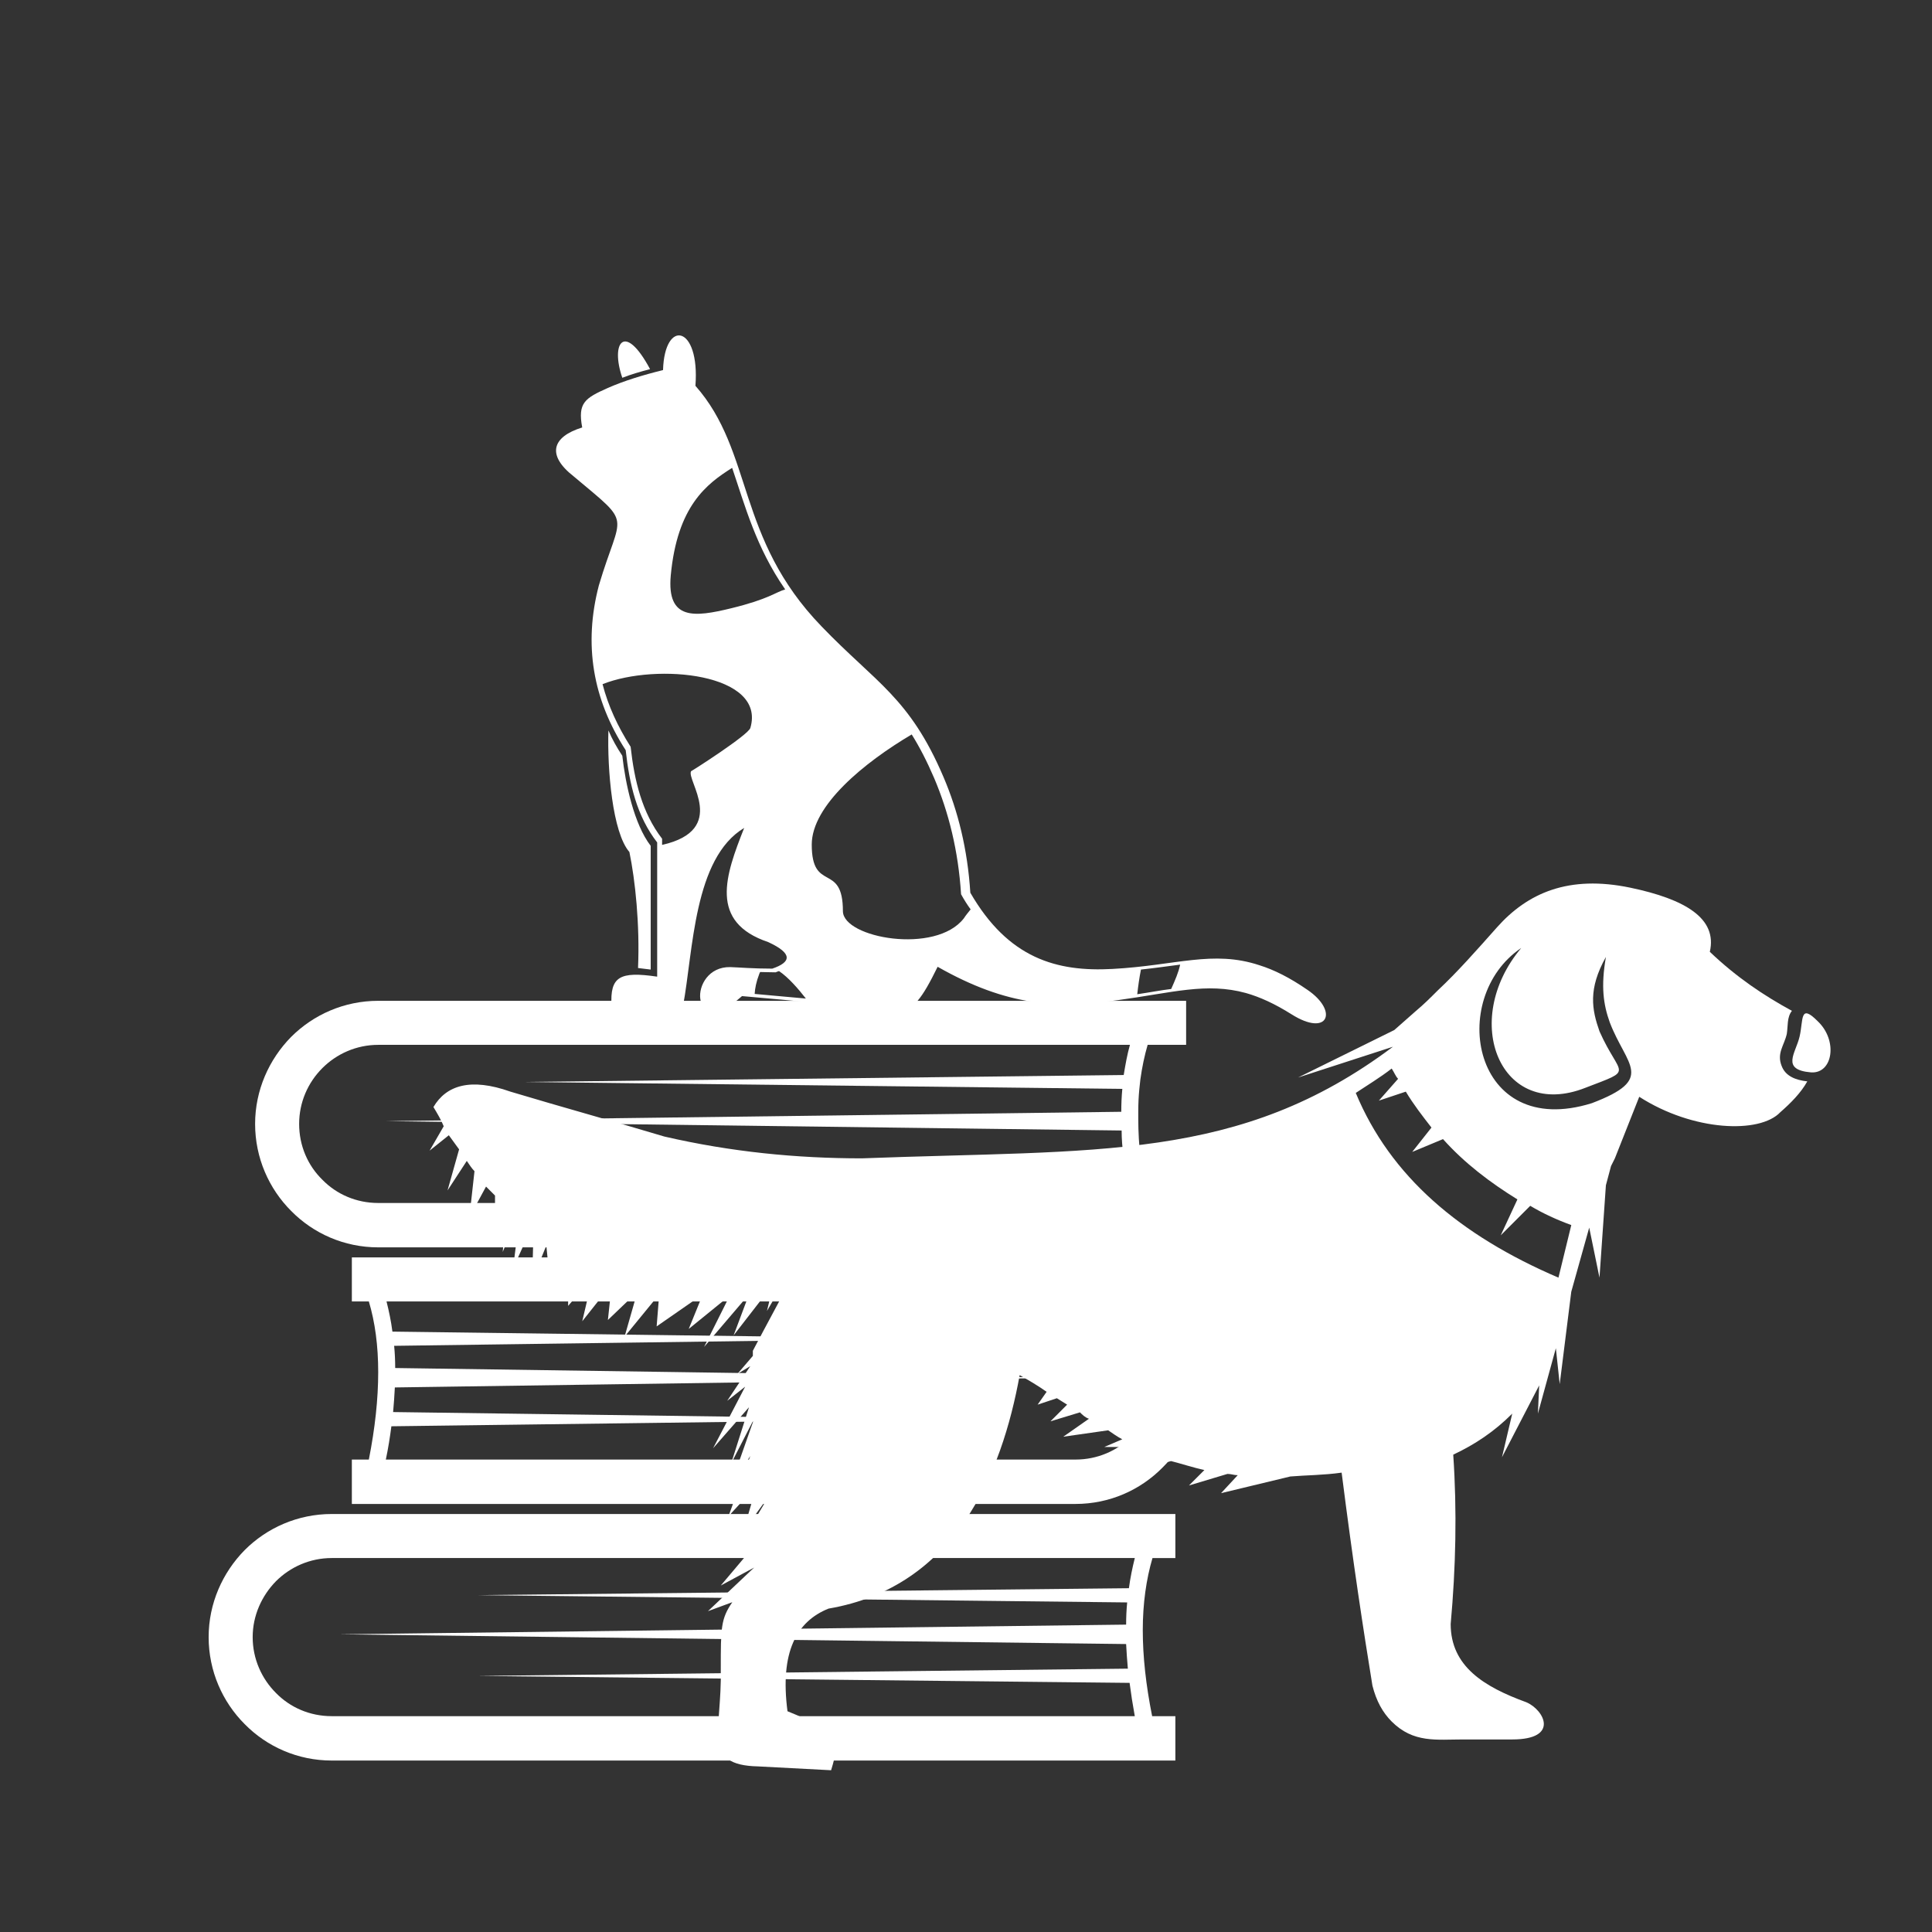
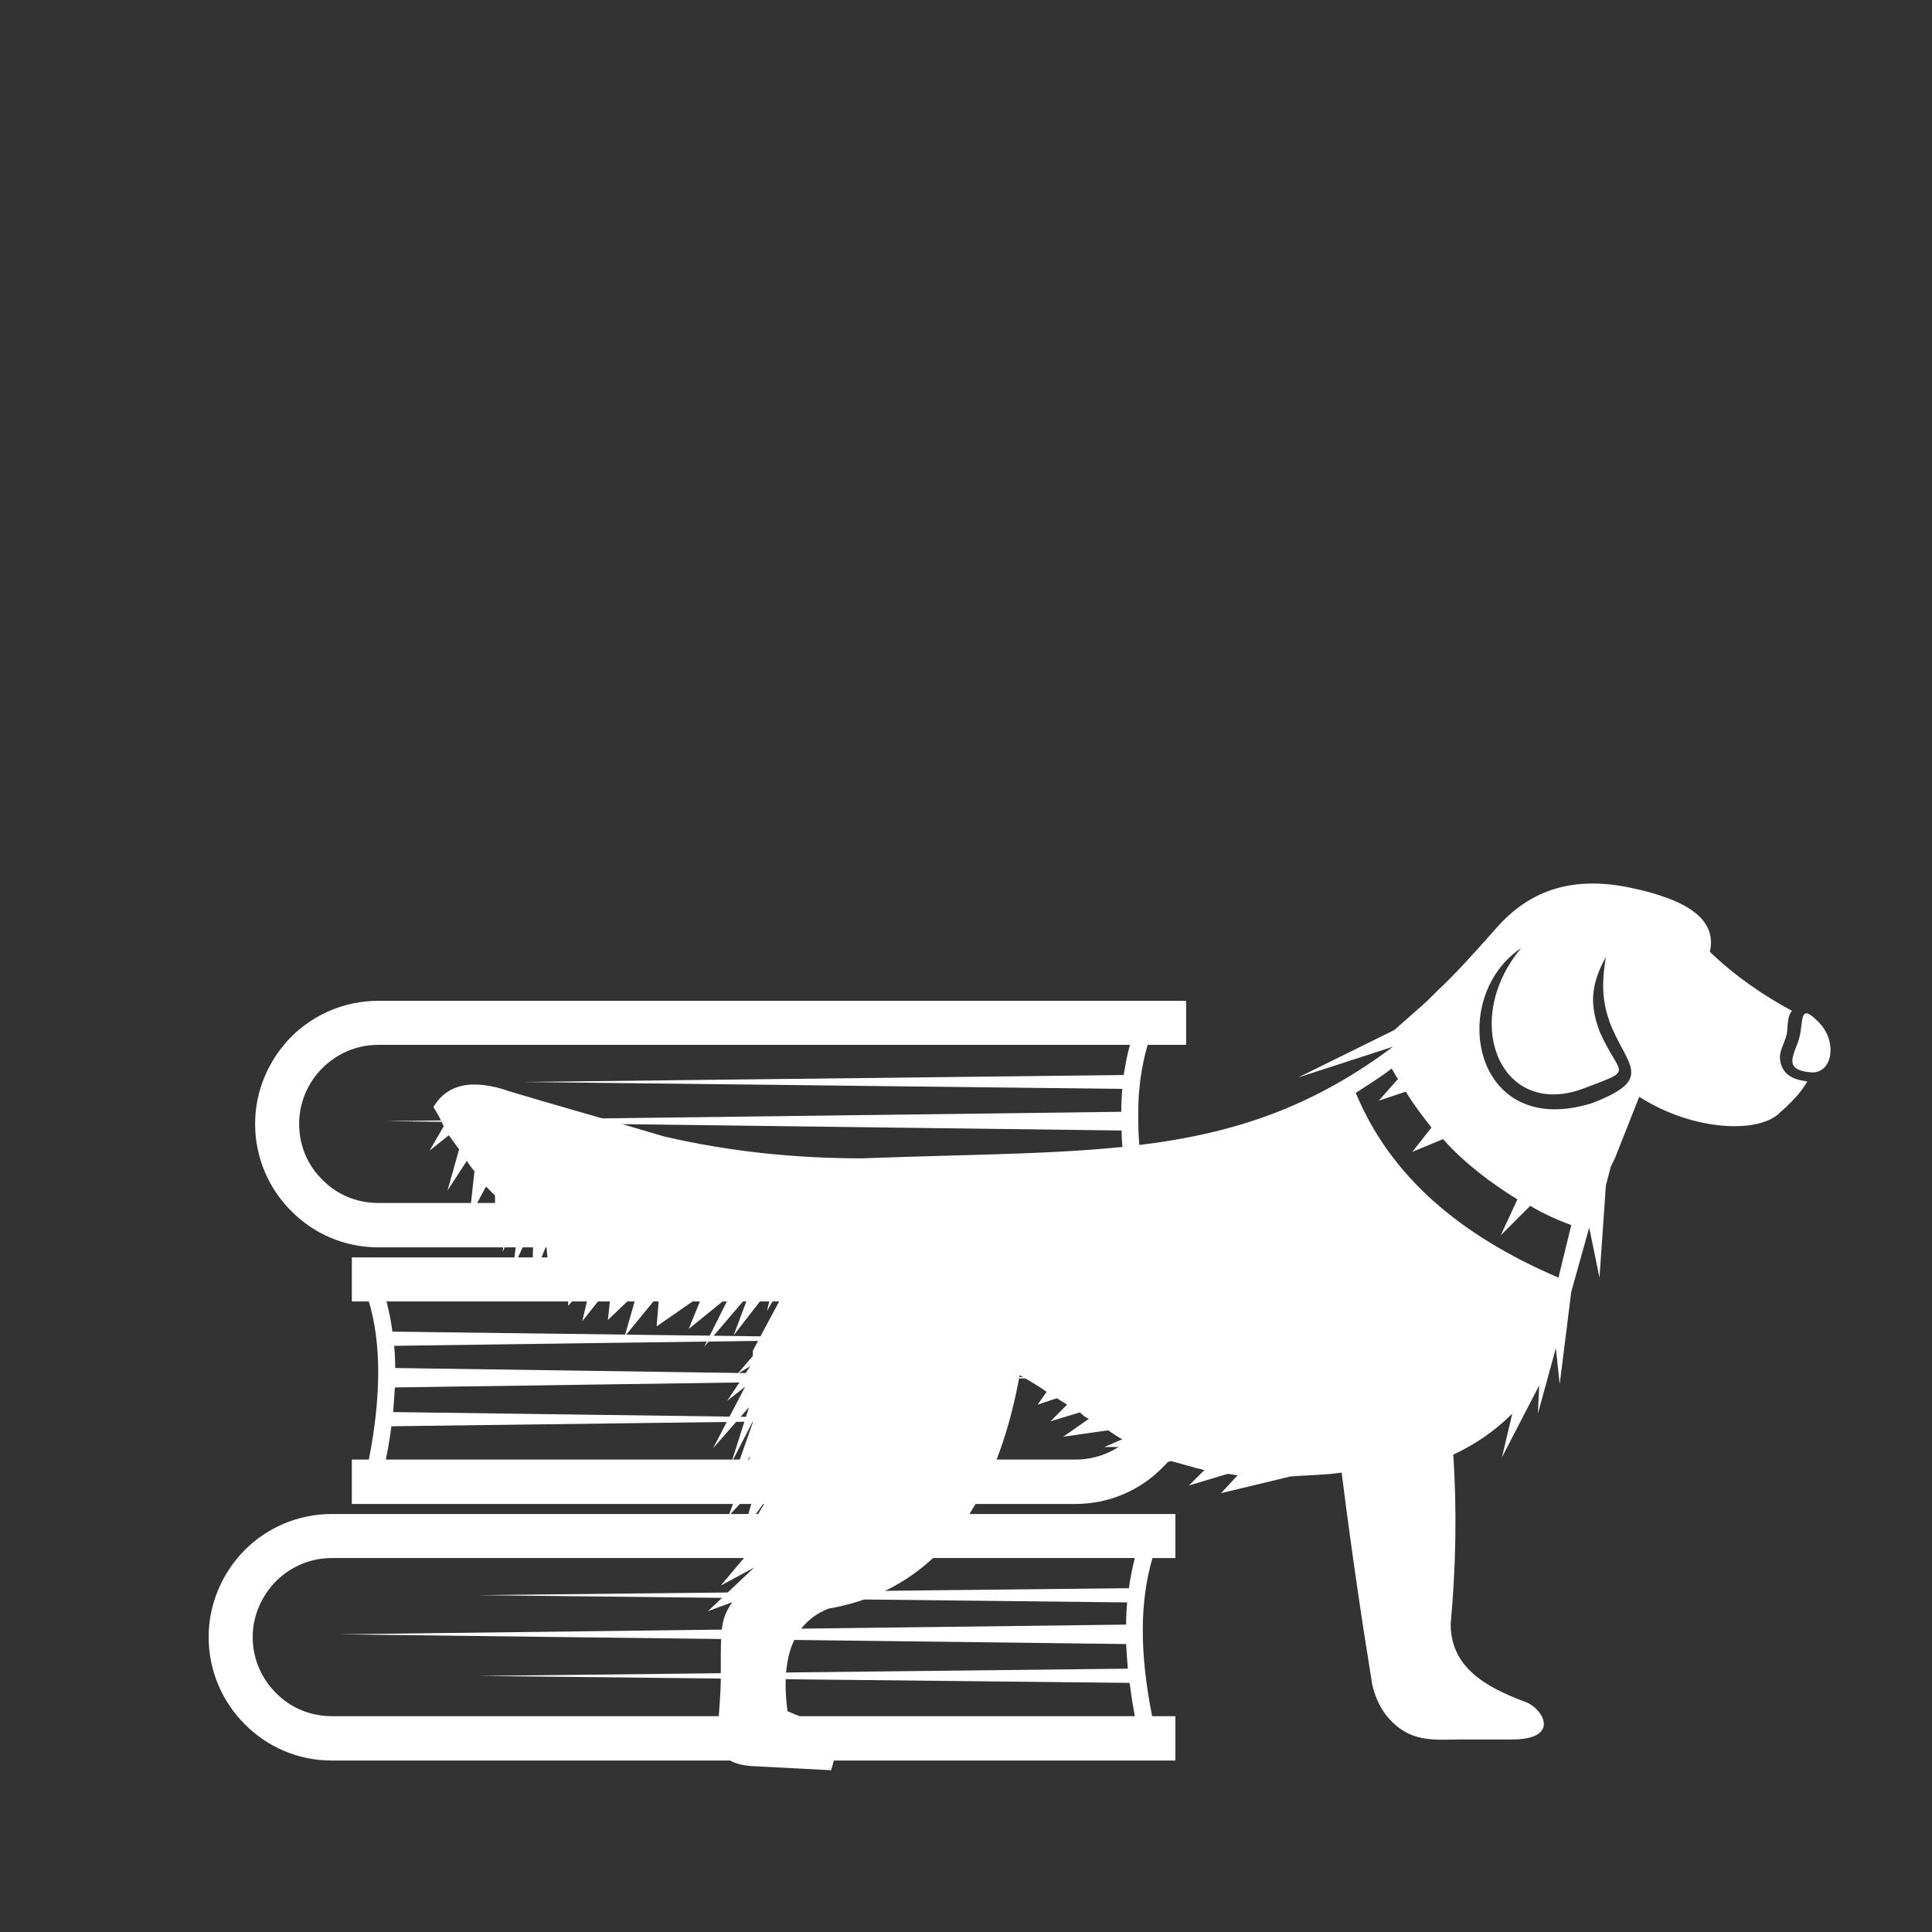
<svg xmlns="http://www.w3.org/2000/svg" version="1.1" x="0px" y="0px" width="400px" height="400px" viewBox="0 0 400 400" enable-background="new 0 0 400 400" xml:space="preserve">
  <rect x="0" y="0" width="400" height="400" fill="#333333" stroke="none" />
  <title>Resources Icon</title>
  <desc>Resources Icon</desc>
  <defs>
</defs>
  <g>
    <path fill="#ffffff" d="M72.847,302.187v9.19h149.826c7.034,0,13.424-2.872,18.02-7.538   c4.666-4.595,7.536-10.984,7.536-18.021c0-6.964-2.87-13.353-7.536-18.019c-4.596-4.595-10.985-7.467-18.02-7.467H72.847v9.118   h3.518c1.291,4.308,1.938,9.188,1.938,14.645c0,5.528-0.647,11.56-1.938,18.091H72.847z M81.39,292.352   c0.144-1.723,0.286-3.445,0.359-5.097l139.345-2.01l-139.273-2.011c0-1.579-0.072-3.087-0.216-4.595l110.844-1.508l-111.203-1.435   c-0.287-2.227-0.718-4.236-1.22-6.246h142.647c4.522,0,8.614,1.866,11.629,4.81c2.944,3.016,4.811,7.108,4.811,11.558   c0,4.524-1.866,8.615-4.811,11.559c-3.015,3.016-7.106,4.81-11.629,4.81H79.882c0.502-2.369,0.862-4.666,1.149-6.891l111.418-1.437   L81.39,292.352z" />
    <path fill="#ffffff" d="M78.302,258.251h167.271v-9.188h-7.968c-1.293-6.246-1.939-12.063-1.939-17.374   v-0.072v-1.507c0-1.58,0.072-3.087,0.216-4.595c0.071-0.646,0.144-1.364,0.216-2.01c0.358-2.586,0.861-4.953,1.508-7.181h7.968   v-9.116H78.302c-7.035,0-13.424,2.871-18.019,7.466c-4.595,4.666-7.466,11.056-7.466,18.02c0,7.035,2.871,13.425,7.466,18.021   C64.878,255.381,71.267,258.251,78.302,258.251 M66.744,221.137c2.944-2.944,7.036-4.812,11.558-4.812h155.642   c-0.575,2.011-0.935,4.093-1.293,6.246l-124.125,1.438l123.838,1.435c-0.143,1.508-0.215,3.087-0.215,4.738l-152.268,1.938   l152.34,1.938c0,1.724,0.143,3.447,0.357,5.169l-124.053,1.509l124.34,1.435c0.288,2.227,0.718,4.523,1.149,6.894H78.302   c-4.522,0-8.614-1.796-11.558-4.811c-3.015-2.943-4.81-7.035-4.81-11.559C61.934,228.243,63.729,224.151,66.744,221.137" />
    <path fill="#ffffff" d="M50.664,320.925c-4.596,4.666-7.467,11.055-7.467,18.019   c0,7.036,2.871,13.425,7.467,18.021c4.594,4.666,10.984,7.536,18.018,7.536h174.666v-9.188h-4.81   c-1.292-6.46-1.938-12.348-1.938-17.804c0-5.528,0.719-10.554,2.01-14.933h4.738v-9.117H68.682   C61.648,313.458,55.258,316.329,50.664,320.925 M233.369,331.765c-0.145,1.508-0.216,3.015-0.216,4.595l-162.892,2.009   l162.892,2.013c0.071,1.649,0.216,3.372,0.359,5.096l-134.606,1.508l134.965,1.435c0.287,2.227,0.646,4.523,1.077,6.893H68.682   c-4.522,0-8.614-1.794-11.557-4.81c-2.944-2.943-4.811-7.035-4.811-11.559c0-4.451,1.867-8.543,4.811-11.558   c2.943-2.944,7.035-4.811,11.557-4.811h166.268c-0.504,2.01-0.935,4.092-1.222,6.246l-134.821,1.436L233.369,331.765z" />
  </g>
  <g>
    <path fill="#ffffff" d="M376.31,211.405c-3.719-3.717-2.922-0.266-3.719,3.188   c-0.797,3.453-3.983,6.904,2.391,7.435C379.496,222.295,380.558,215.39,376.31,211.405" />
    <path fill="#ffffff" d="M368.874,220.702c-1.063-2.656,0.53-4.25,1.062-6.64   c0.265-1.595,0-3.452,1.062-4.78c-5.842-3.188-11.42-6.906-16.997-12.219c1.593-6.904-5.045-10.887-16.467-13.278   c-12.747-2.656-21.247,1.063-27.62,8.233c-4.25,4.781-8.234,9.295-12.217,13.014c-1.594,1.594-2.922,2.922-4.517,4.25l-4.514,3.982   l-19.92,9.827l19.653-6.374c-31.869,23.903-61.085,21.247-109.952,23.106c-13.545,0-27.09-1.328-40.901-4.515   c-10.624-3.187-21.247-6.108-31.871-9.297c-8.232-2.921-13.279-1.325-15.936,3.188c0.799,1.328,1.594,2.655,2.127,3.983   l-2.923,5.047l3.984-3.188c0.797,1.063,1.328,1.859,2.125,2.922l-2.391,8.498l3.985-6.106c0.531,0.795,1.062,1.593,1.593,2.125   l-1.062,9.56l3.453-6.374c0.531,0.531,1.328,1.328,1.858,1.859v6.905l1.859-5.047c0.266,0.267,0.266,0.531,0.532,0.797l-0.797,9.03   l2.922-7.171c0.265,0,0.265,0.266,0.531,0.266l-1.328,10.358l3.718-8.233c0.266,0,0.532,0.267,0.532,0.267l-0.266,10.355l2.92-7.17   l1.063,10.625l3.453-6.906v8.765l5.045-5.843l-2.123,9.029l6.108-7.702l-0.796,7.437l6.108-5.843l-2.656,9.296l7.17-8.764   l-0.53,6.639l9.561-6.639l-2.921,7.169l8.498-6.904l-5.311,10.623l9.295-10.888l-3.187,8.496l8.233-10.622l-1.328,5.577   l4.781-8.232h1.062c-2.922,5.578-5.843,10.889-8.764,16.466v1.062l-3.187,3.72l2.656-1.595l-4.781,7.172l3.718-2.922l-6.64,12.747   l7.437-8.498l-3.718,11.687l4.779-9.296l-5.045,14.343l4.25-6.64l-4.515,12.481l5.842-6.374c0,0-3.186,10.89-2.921,10.094   c0-0.532,5.313-7.704,5.313-7.704l-6.641,11.156l3.983-1.329l-7.17,8.499l6.904-3.719l-9.561,9.03l5.047-1.858   c-2.39,3.452-2.39,5.312-2.39,13.812c0.265,13.013-3.983,19.919,7.701,20.184c5.047,0.267,10.092,0.532,15.139,0.796   c2.125-6.904,1.328-7.967-9.029-12.216c-1.594-12.217,1.859-18.592,8.498-21.248c26.294-4.514,35.855-27.886,39.573-48.336   c1.859,1.063,3.718,2.125,5.577,3.453l-1.859,2.655l3.984-1.329c0.797,0.532,1.328,0.797,2.123,1.329l-3.451,3.453l6.108-1.858   c0.53,0.53,1.062,1.061,1.858,1.326l-5.311,3.719l9.295-1.328c0.797,0.531,1.859,1.328,2.922,1.859l-3.718,1.593h7.17   c1.063,0.531,1.858,1.063,2.922,1.328l-5.312,3.984l9.029-2.39c2.125,0.53,4.516,1.327,6.905,1.858l-3.187,3.187l7.967-2.39   c0.798,0,1.327,0.265,2.125,0.265l-3.452,3.72l14.342-3.453c3.186-0.267,6.904-0.267,10.623-0.797   c2.392,18.855,4.515,32.667,6.374,44.088c0.797,3.187,2.125,5.578,3.982,7.437c4.517,4.514,9.296,3.717,14.874,3.717h10.092   c9.826,0,6.641-6.107,2.923-7.7c-8.765-3.188-15.669-7.437-15.669-16.2c1.062-11.688,1.326-23.374,0.53-35.061   c4.515-2.125,8.499-4.778,12.216-8.498l-2.124,9.03l7.702-14.872l-0.266,5.842l3.718-13.545l0.796,7.438l2.394-19.123l3.717-13.279   l2.125,10.358l1.328-19.123l1.062-3.984l0.797-1.593l5.047-12.748c11.153,7.172,24.965,7.703,29.215,3.187   c2.124-1.858,4.249-3.983,5.577-6.373C371.794,223.623,369.669,222.826,368.874,220.702 M322.661,264.524   c-20.451-8.766-34.793-20.981-41.964-38.245c2.391-1.592,5.047-3.188,7.436-5.047c0.533,0.797,0.797,1.594,1.328,2.125   l-3.981,4.516l5.577-1.86c1.593,2.657,3.451,5.047,5.312,7.438l-3.985,5.045l6.375-2.656c4.515,5.047,9.827,9.031,15.403,12.484   l-3.451,7.435l6.108-6.107c2.655,1.594,5.576,2.922,8.5,3.983L322.661,264.524z M329.566,228.404   c-24.7,7.702-30.012-21.778-14.606-32.136c-12.75,15.138-4.25,35.855,13.278,28.949c10.357-3.984,7.17-2.125,2.922-11.686   c-1.594-4.516-2.391-8.764,1.328-15.404c-1.064,6.108-0.533,9.827,0.797,13.544C336.736,220.702,342.846,223.357,329.566,228.404" />
-     <path fill="#ffffff" d="M125.966,151.23c0.767,1.789,1.726,3.513,2.875,5.237   c0.639,5.75,2.428,14.182,5.877,18.653v25.616c-0.702-0.063-1.98-0.255-2.619-0.32c0.383-9.007-0.575-18.141-1.789-24.018   C126.797,172.375,125.711,159.278,125.966,151.23" />
-     <path fill="#ffffff" d="M134.59,76.428c-1.98,0.511-3.961,1.086-5.749,1.789   C126.349,70.998,129.288,66.527,134.59,76.428" />
-     <path fill="#ffffff" d="M118.813,98.659c12.392,10.411,9.773,7.026,5.173,22.549   c-3.193,12.201-1.276,23.571,5.558,34.111c0.766,7.026,2.3,13.67,6.516,19.099v27.788c-7.793-1.15-9.774,0-9.454,6.005h14.819   c2.109-11.307,2.172-30.535,12.648-36.793c-3.896,9.836-7.345,19.482,4.983,23.634c5.11,2.363,4.791,4.153,0.83,5.495   c-4.024,0-6.771-0.256-8.687-0.319c-8.943-0.192-8.432,15.714,2.427,6.004c5.302,0.447,10.604,0.958,15.906,1.47   c17.567,1.597,18.078,5.748,24.594-7.539c14.628,8.305,24.784,8.624,37.369,6.9c11.242-1.533,18.269-3.706,26.446-1.47   c2.938,0.83,6.004,2.235,9.453,4.407c7.601,4.791,9.773-0.639,3.322-5.046c-3.706-2.555-6.899-4.152-9.965-5.111   c-9.646-3.194-17.312,0.064-30.407,0.766c-11.563,0.64-21.59-2.171-29.448-15.777c-0.575-9.007-2.554-16.928-5.556-23.955   c-7.028-16.481-13.99-19.483-25.233-31.172c-17.759-18.334-14.053-36.156-26.126-49.826c0.958-12.52-6.388-13.989-6.707-3.257   c-4.153,1.022-8.113,2.235-11.434,3.704c-4.729,2.108-6.261,3.067-5.302,8.177C114.341,90.417,113.063,94.186,118.813,98.659    M235.455,205.847c0.191-1.725,0.446-3.515,0.766-5.11c3.003-0.32,5.621-0.703,8.113-1.022c-0.319,1.596-1.086,3.321-1.854,5.046   C240.309,205.016,238.073,205.463,235.455,205.847 M168.063,174.864c0-8.112,10.86-16.991,20.696-22.804   c1.598,2.555,3.13,5.493,4.664,9.07c3.002,7.091,4.982,15.012,5.557,24.019c0.638,1.15,1.278,2.172,1.981,3.13   c-0.447,0.575-0.959,1.149-1.406,1.852c-5.813,7.538-24.976,4.089-25.04-1.469C174.515,178.378,168.063,184.958,168.063,174.864    M166.849,206.74l-10.604-0.958c0.064-1.149,0.32-2.491,0.958-4.151c0.064-0.192,0.129-0.32,0.192-0.384   c0.894,0,1.98,0.063,3.194,0.063c0.255-0.127,0.511-0.191,0.703-0.256C163.208,202.332,165.315,204.761,166.849,206.74    M151.39,125.934c-7.601,1.853-13.35,2.556-12.519-6.771c1.341-14.372,7.409-18.971,12.711-22.294   c2.683,7.858,4.919,16.418,10.987,25.169C160.524,122.612,159.248,124.018,151.39,125.934 M155.351,150.72   c-0.447,1.469-12.137,8.942-12.264,8.942c-1.086,1.789,7.856,12.137-6.006,15.267v-1.277c-4.151-5.366-5.749-12.074-6.515-19.036   c-2.683-4.216-4.663-8.496-5.813-12.967C135.996,137.177,158.671,139.414,155.351,150.72" />
  </g>
</svg>